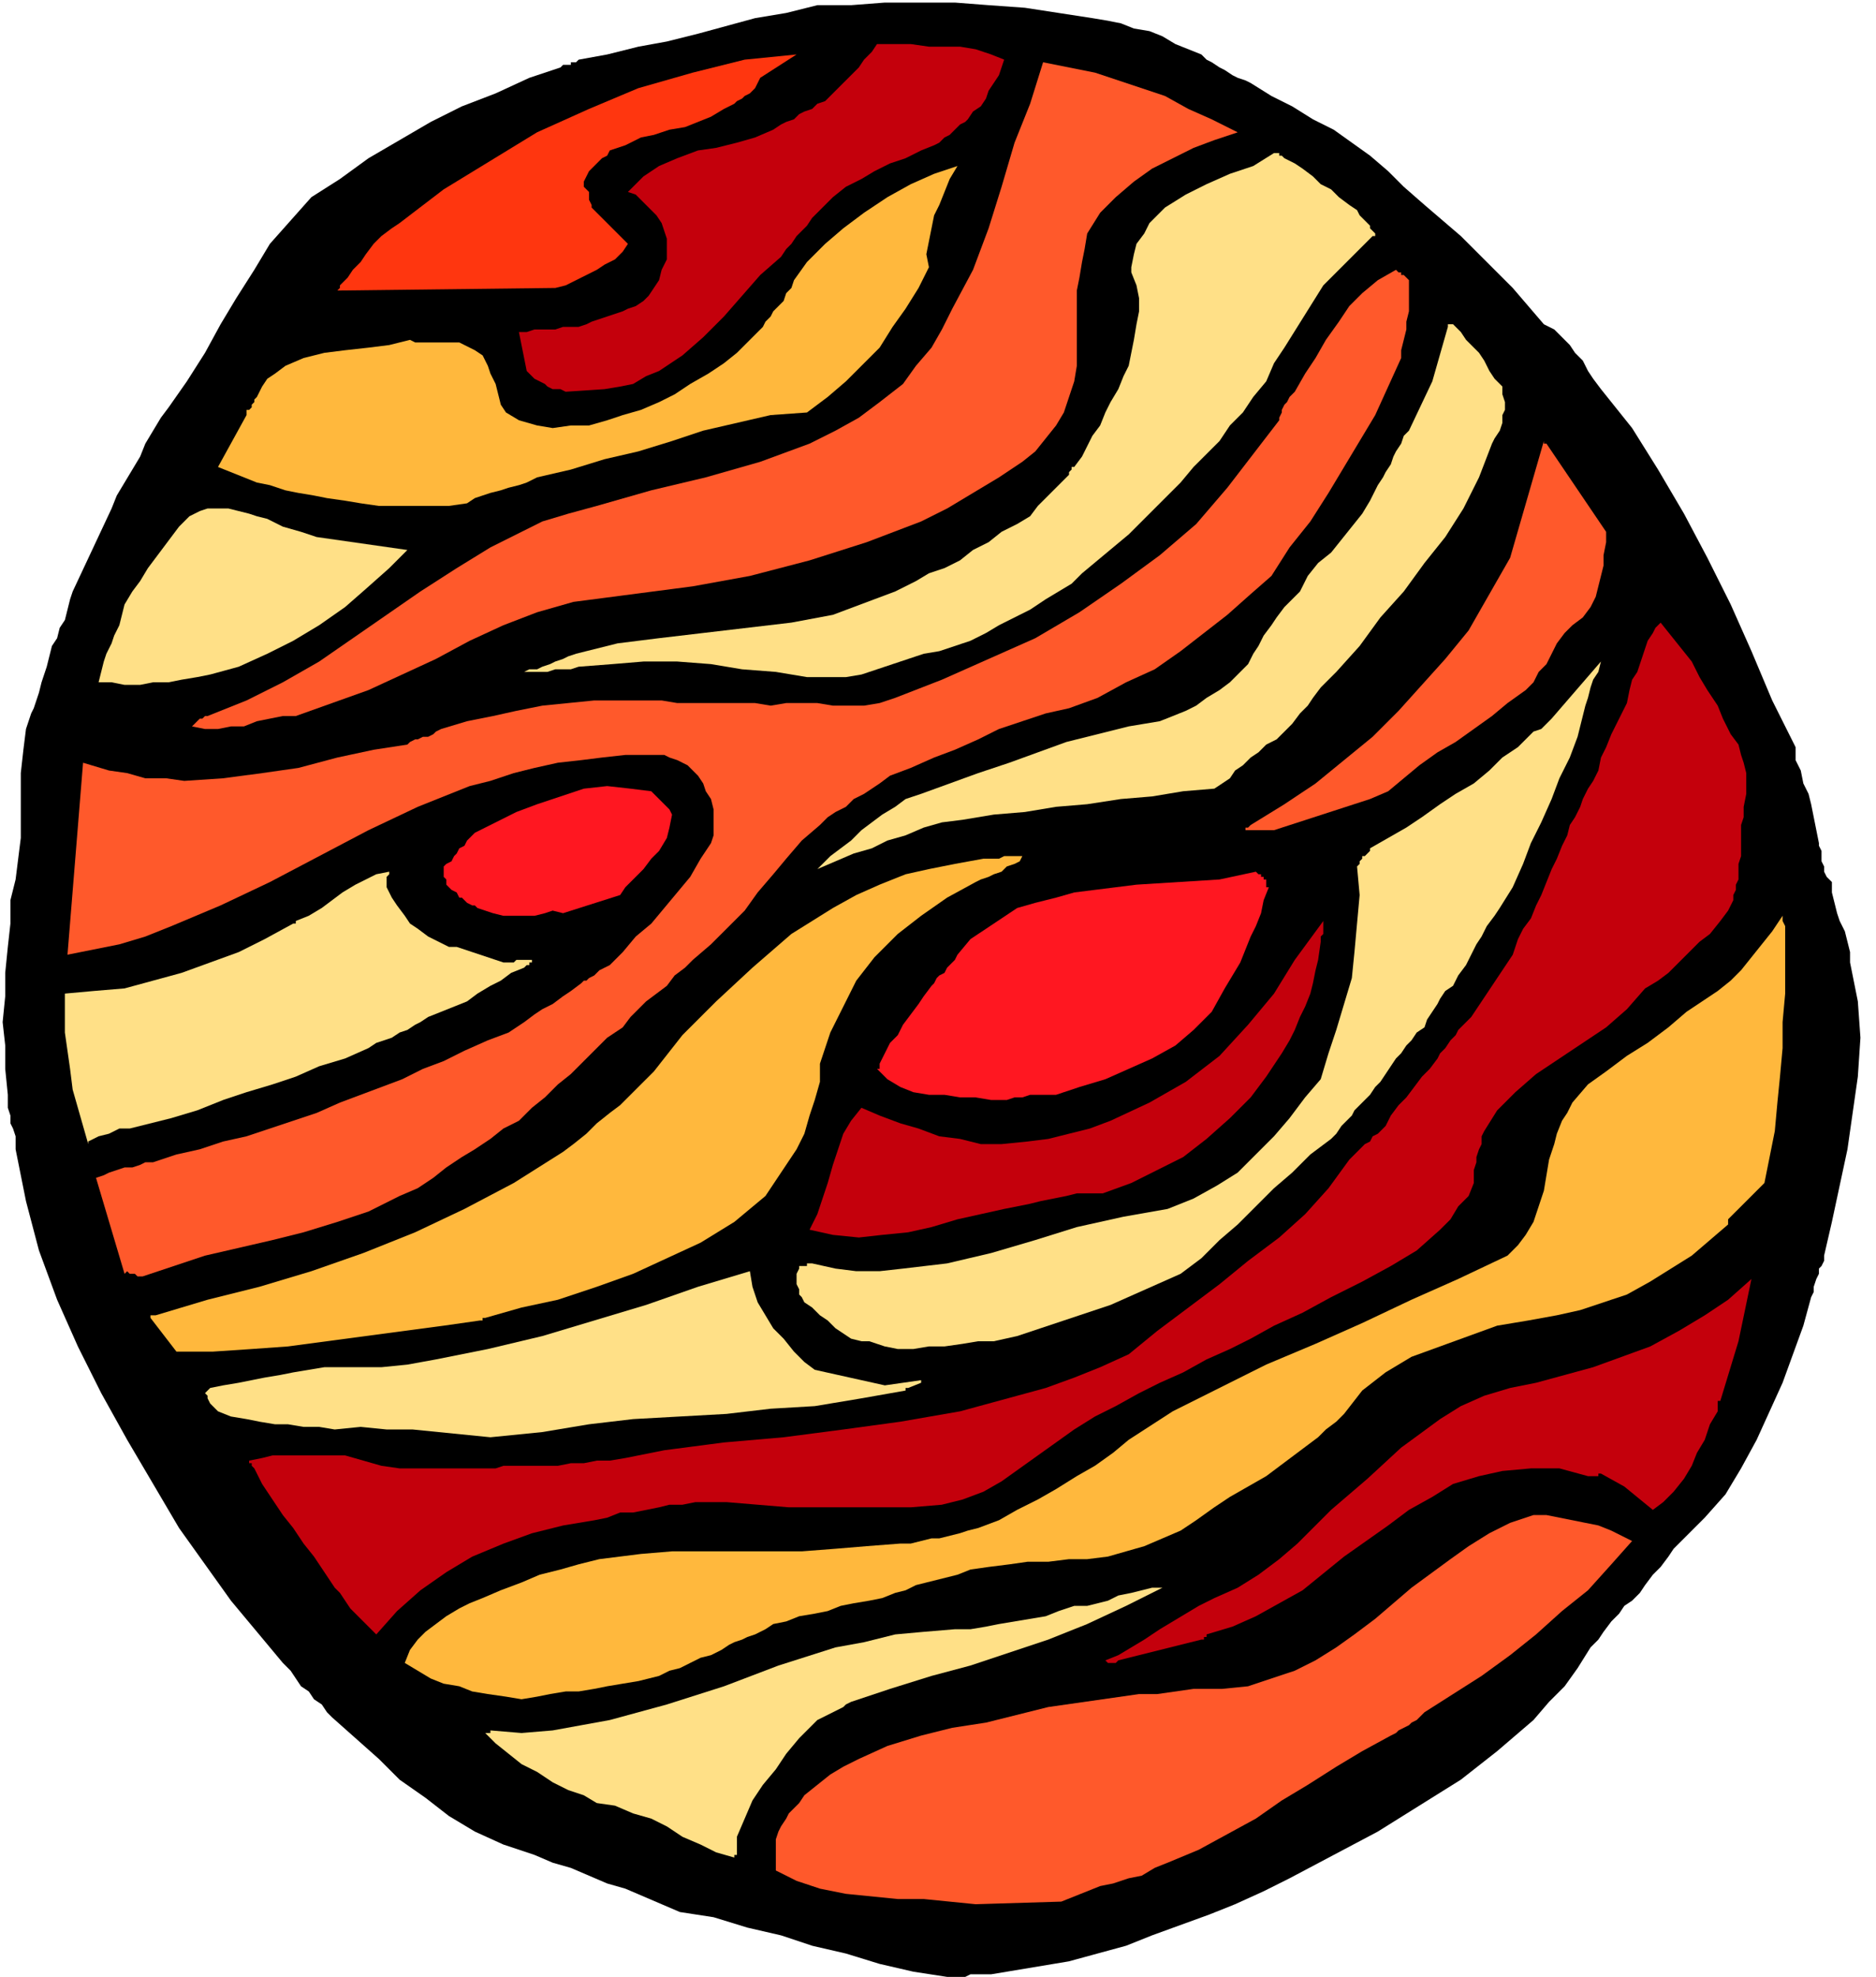
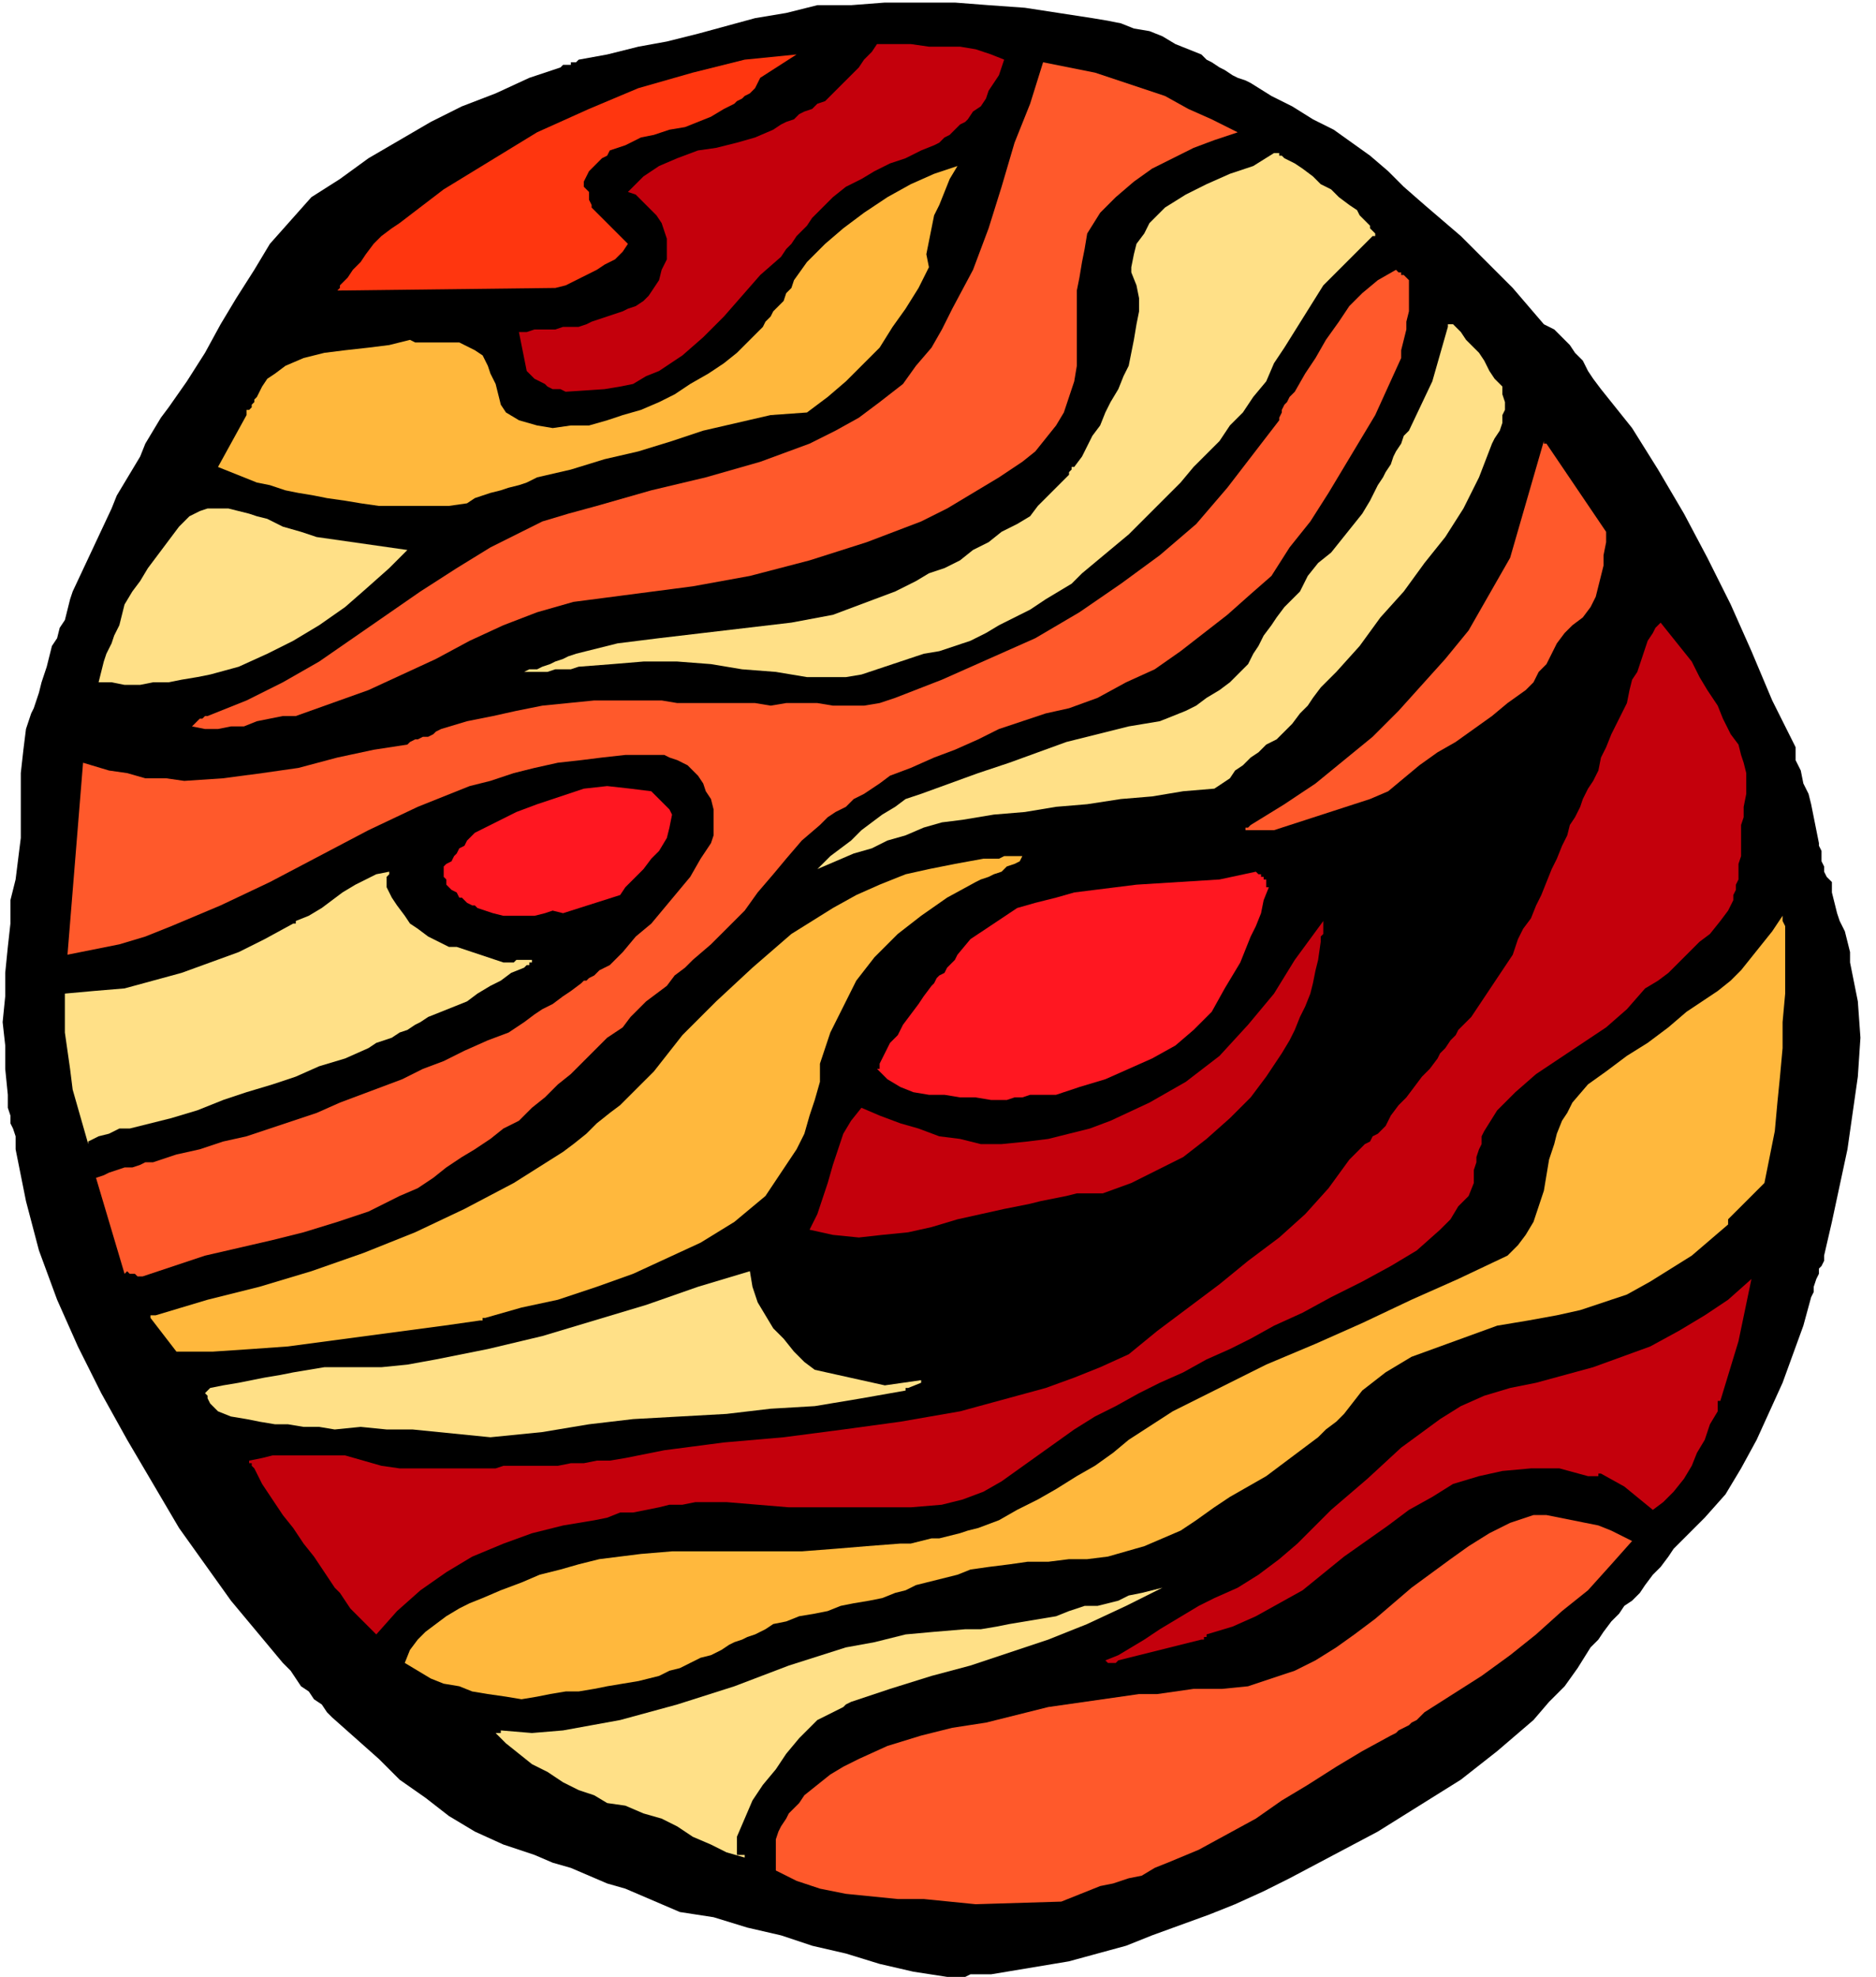
<svg xmlns="http://www.w3.org/2000/svg" width="2.41in" height="2.539in" fill-rule="evenodd" stroke-linecap="round" preserveAspectRatio="none" viewBox="0 0 723 762">
  <style>.pen1{stroke:none}.brush2{fill:#ff592b}.brush3{fill:#ffe087}.brush4{fill:#c4000c}.brush5{fill:#ffb83d}.brush6{fill:#ff1721}</style>
  <path d="m412 756 11-3 11-3 10-4 11-4 11-4 10-4 11-5 10-5 17-9 17-9 16-10 16-10 14-11 14-12 6-7 6-6 5-7 5-8 3-3 2-3 3-4 3-3 2-3 3-2 3-3 2-3 3-4 3-3 3-4 2-3 3-3 3-3 3-3 3-3 8-9 6-10 6-11 5-11 5-11 4-11 4-11 3-11 1-2v-2l1-3 1-2v-2l1-1 1-2v-2l3-13 3-14 3-14 2-14 2-14 1-15-1-14-3-15v-4l-1-4-1-4-2-4-1-3-1-4-1-4v-4l-2-2-1-2v-2l-1-2v-4l-1-2v-1l-1-5-1-5-1-5-1-4-2-4-1-5-2-4v-5l-9-18-8-19-8-18-9-18-9-17-10-17-10-16-12-15-3-4-2-3-2-4-3-3-2-3-3-3-3-3-4-2-6-7-6-7-7-7-7-7-6-6-7-6-7-6-8-7-6-6-7-6-7-5-7-5-8-4-8-5-8-4-8-5-2-1-3-1-2-1-3-2-2-1-3-2-2-1-2-2-5-2-5-2-5-3-5-2-6-1-5-2-5-1-6-1-13-2-13-2-14-1-13-1h-27l-13 1h-13l-12 3-12 2-11 3-11 3-12 3-11 2-12 3-11 2-1 1h-2v1h-3l-1 1-12 4-13 6-13 5-12 6-12 7-12 7-11 8-11 7-8 9-8 9-6 10-7 11-6 10-6 11-7 11-7 10-3 4-3 5-3 5-2 5-3 5-3 5-3 5-2 5-15 32-1 3-1 4-1 4-2 3-1 4-2 3-1 4-1 4-1 3-1 3-1 4-1 3-1 3-1 2-1 3-1 3-1 8-1 9v25l-1 8-1 8-2 8v9l-1 9-1 10v9l-1 10 1 9v9l1 10v5l1 3v3l1 2 1 3v5l4 20 5 19 7 19 8 18 9 18 10 18 10 17 10 17 5 7 5 7 5 7 5 7 5 6 5 6 5 6 5 6 3 3 2 3 2 3 3 2 2 3 3 2 2 3 2 2 9 8 9 8 8 8 10 7 9 7 10 6 11 5 12 4 7 3 7 2 7 3 7 3 7 2 7 3 7 3 7 3 13 2 13 4 13 3 12 4 13 3 13 4 13 3 13 2h7l2-1h8l30-5z" class="pen1" style="fill:#000" />
  <path d="m409 733 5-2 5-2 5-2 5-1 6-2 5-1 5-3 5-2 12-5 11-6 11-6 10-7 10-6 11-7 10-6 11-6 2-1 1-1 2-1 2-1 1-1 2-1 1-1 2-2 11-7 11-7 11-8 10-8 10-9 10-8 9-10 8-9-4-2-4-2-5-2-5-1-5-1-5-1-5-1h-5l-9 3-8 4-8 5-7 5-15 11-14 12-8 6-7 5-8 5-8 4-9 3-9 3-10 1h-11l-7 1-7 1h-7l-7 1-7 1-7 1-7 1-7 1-12 3-12 3-13 2-12 3-13 4-11 5-6 3-5 3-5 4-5 4-2 3-2 2-2 2-1 2-2 3-1 2-1 3v12l8 4 9 3 10 2 10 1 10 1h10l10 1 10 1 33-1z" class="pen1 brush2" />
-   <path d="M284 715v-7l3-7 3-7 4-6 5-6 4-6 5-6 5-5 2-2 2-1 2-1 2-1 2-1 2-1 1-1 2-1 15-5 16-5 15-4 15-5 15-5 15-6 15-7 14-7h-4l-4 1-4 1-5 1-4 2-4 1-4 1h-5l-6 2-5 2-6 1-6 1-6 1-5 1-6 1h-6l-12 1-11 1-12 3-11 2-22 7-21 8-22 7-22 6-11 2-11 2-12 1-12-1v1h-2l4 4 5 4 5 4 6 3 6 4 6 3 6 2 5 3 7 1 7 3 7 2 6 3 6 4 7 3 6 3 7 2v-1h1z" class="pen1 brush3" />
+   <path d="M284 715v-7l3-7 3-7 4-6 5-6 4-6 5-6 5-5 2-2 2-1 2-1 2-1 2-1 2-1 1-1 2-1 15-5 16-5 15-4 15-5 15-5 15-6 15-7 14-7l-4 1-4 1-5 1-4 2-4 1-4 1h-5l-6 2-5 2-6 1-6 1-6 1-5 1-6 1h-6l-12 1-11 1-12 3-11 2-22 7-21 8-22 7-22 6-11 2-11 2-12 1-12-1v1h-2l4 4 5 4 5 4 6 3 6 4 6 3 6 2 5 3 7 1 7 3 7 2 6 3 6 4 7 3 6 3 7 2v-1h1z" class="pen1 brush3" />
  <path d="m431 640 32-8h1v-1h1v-1l10-3 9-4 9-5 9-5 16-13 17-12 8-6 9-5 8-5 10-3 9-2 11-1h11l11 3h4v-1h1l9 5 11 9 4-3 4-4 4-5 3-5 2-5 3-5 2-6 3-5v-4h1l7-23 5-24-9 8-9 6-10 6-11 6-11 4-11 4-11 3-11 3-10 2-10 3-9 4-8 5-15 11-13 12-14 12-13 13-7 6-8 6-8 5-9 4-6 3-5 3-5 3-5 3-6 4-5 3-5 3-5 2 1 1h3l1-1z" class="pen1 brush4" />
  <path d="m246 648 4-1 4-1 4-2 4-1 4-2 4-2 4-1 4-2 3-2 2-1 3-1 2-1 3-1 2-1 2-1 3-2 5-1 5-2 6-1 5-1 5-2 5-1 6-1 5-1 5-2 4-1 4-2 4-1 4-1 4-1 4-1 5-2 7-1 8-1 7-1h8l8-1h7l8-1 7-2 7-2 7-3 7-3 6-4 7-5 6-4 7-4 7-4 4-3 4-3 4-3 4-3 4-3 3-3 4-3 3-3 7-9 9-7 10-6 11-4 11-4 11-4 12-2 11-2 9-2 9-3 9-3 9-5 8-5 8-5 7-6 7-6v-2l1-1 13-13 2-10 2-10 1-11 1-10 1-11v-10l1-11v-26l-1-2v-2l-4 6-4 5-4 5-4 5-4 4-5 4-6 4-6 4-7 6-8 6-8 5-8 6-7 5-6 7-2 4-2 3-2 5-1 4-2 6-1 6-1 6-2 6-2 6-3 5-3 4-4 4-19 9-18 8-19 9-18 8-19 8-18 9-18 9-17 11-6 5-7 5-7 4-8 5-7 4-8 4-7 4-8 3-4 1-3 1-4 1-4 1h-3l-4 1-4 1h-4l-13 1-12 1-13 1h-50l-12 1-8 1-8 1-8 2-7 2-8 2-7 3-8 3-7 3-5 2-4 2-5 3-4 3-4 3-3 3-3 4-2 5 5 3 5 3 5 2 6 1 5 2 6 1 7 1 6 1 6-1 5-1 6-1h5l6-1 5-1 6-1 6-1z" class="pen1 brush5" />
  <path d="m363 580 8-2 8-3 7-4 7-5 7-5 7-5 7-5 8-5 8-4 9-5 8-4 9-4 9-5 9-4 8-4 9-5 11-5 11-6 12-6 11-6 10-6 9-8 4-4 3-5 4-4 2-5v-5l1-3v-2l1-3 1-2v-3l1-2 5-8 7-7 8-7 9-6 9-6 9-6 8-7 7-8 5-3 4-3 4-4 4-4 4-4 4-3 4-5 3-4 1-2 1-2v-2l1-2v-2l1-2v-6l1-3v-12l1-3v-4l1-5v-8l-1-4-1-3-1-4-3-4-3-6-2-5-4-6-3-5-3-6-4-5-4-5-4-5-2 2-1 2-2 3-1 3-1 3-1 3-1 3-2 3-1 4-1 5-2 4-2 4-2 4-2 5-2 4-1 5-2 4-2 3-2 4-1 3-2 4-2 3-1 4-2 4-2 5-2 4-2 5-2 5-2 4-2 5-3 4-2 4-2 6-16 24-1 1-2 2-2 2-1 2-2 2-2 3-2 2-1 2-3 4-3 3-3 4-3 4-3 3-3 4-2 4-3 3-2 1-1 2-2 1-1 1-1 1-2 2-1 1-1 1-8 11-9 10-10 9-12 9-11 9-12 9-12 9-11 9-11 5-10 4-11 4-11 3-22 6-23 4-22 3-23 3-23 2-23 3-5 1-5 1-5 1-6 1h-5l-5 1h-5l-5 1h-21l-3 1h-37l-7-1-7-2-7-2h-28l-4 1-5 1v1h1v1l1 1 3 6 4 6 4 6 4 5 4 6 4 5 4 6 4 6 2 2 2 3 2 3 2 2 2 2 2 2 2 2 2 2 8-9 9-8 10-7 10-6 12-5 11-4 12-3 12-2 5-1 5-2h5l5-1 5-1 4-1h5l5-1h12l12 1 12 1h47l12-1z" class="pen1 brush4" />
  <path d="m350 535 5-2v-1l-14 2-27-6-4-3-4-4-4-5-4-4-3-5-3-5-2-6-1-6-20 6-20 7-20 6-20 6-21 5-20 4-11 2-10 1h-22l-6 1-6 1-5 1-6 1-5 1-5 1-6 1-5 1-1 1-1 1 1 1v1l1 2 1 1 1 1 1 1 5 2 6 1 5 1 6 1h5l6 1h6l6 1 10-1 10 1h10l10 1 10 1 10 1 10-1 10-1 18-3 17-2 18-1 18-1 17-2 17-1 18-3 17-3v-1h1z" class="pen1 brush3" />
-   <path d="m383 517 9-2 9-3 9-3 9-3 9-3 9-4 9-4 9-4 8-6 7-7 7-6 7-7 7-7 7-6 7-7 8-6 2-2 2-3 2-2 2-2 1-2 2-2 2-2 2-2 2-3 2-2 2-3 2-3 2-3 2-2 2-3 2-2 2-3 3-2 1-3 2-3 2-3 1-2 2-3 3-2 2-4 3-4 2-4 2-4 2-3 2-4 3-4 2-3 5-8 4-9 3-8 4-8 4-9 3-8 4-8 3-8 1-4 1-4 1-4 1-3 1-4 1-3 2-3 1-4-19 22-2 2-2 2-3 1-2 2-2 2-2 2-3 2-3 2-5 5-6 5-7 4-6 4-7 5-6 4-7 4-7 4v1l-1 1-1 1h-1v1l-1 1v1l-1 1 1 11-1 11-1 11-1 10-3 10-3 10-3 9-3 10-6 7-6 8-6 7-7 7-7 7-8 5-9 5-10 4-17 3-18 4-16 5-17 5-17 4-17 2-9 1h-9l-8-1-9-2h-2v1h-3v1l-1 2v4l1 2v2l1 1 1 2 3 2 3 3 3 2 3 3 3 2 3 2 4 1h3l6 2 5 1h6l6-1h6l7-1 6-1h6z" class="pen1 brush3" />
  <path d="m425 460 11-4 10-5 10-5 9-7 9-8 8-8 6-8 6-9 3-5 2-4 2-5 2-4 2-5 1-4 1-5 1-4 1-7v-2l1-1v-5l-11 15-8 13-10 12-11 12-13 10-14 8-15 7-8 3-8 2-8 2-8 1-10 1h-8l-8-2-8-1-8-3-7-2-8-3-7-3-4 5-3 5-2 6-2 6-2 7-2 6-2 6-3 6 9 2 10 1 9-1 10-1 9-2 10-3 9-2 9-2 5-1 5-1 4-1 5-1 5-1 4-1h10z" class="pen1 brush4" />
  <path d="m187 508 14-4 14-3 15-5 14-5 13-6 13-6 13-8 12-10 4-6 4-6 4-6 3-6 2-7 2-6 2-7v-7l4-12 5-10 5-10 7-9 9-9 9-7 10-7 11-6 2-1 3-1 2-1 3-1 2-2 3-1 2-1 1-2h-7l-2 1h-6l-11 2-10 2-9 2-10 4-9 4-9 5-8 5-8 5-15 13-14 13-13 13-11 14-4 4-5 5-4 4-4 3-5 4-4 4-5 4-4 3-19 12-19 10-19 9-20 8-20 7-20 6-20 5-20 6h-2v1l10 13h14l15-1 14-1 15-2 15-2 15-2 15-2 14-2h1v-1h1z" class="pen1 brush5" />
  <path d="m407 422 9-3 10-3 9-4 9-4 9-5 7-6 7-7 5-9 3-5 3-5 2-5 2-5 2-4 2-5 1-5 2-5h-1v-3h-1v-1h-1v-1h-1l-1-1-14 3-16 1-16 1-16 2-8 1-7 2-8 2-7 2-6 4-6 4-6 4-5 6-1 2-1 1-2 2-1 2-2 1-1 1-1 2-1 1-3 4-2 3-3 4-3 4-2 4-3 3-2 4-2 4v2h-1l4 4 5 3 5 2 6 1h6l6 1h6l6 1h6l3-1h3l3-1h10z" class="pen1 brush6" />
  <path d="m55 492 12-4 12-4 13-3 13-3 12-3 13-4 12-4 12-6 7-3 6-4 5-4 6-4 5-3 6-4 5-4 6-3 5-5 5-4 5-5 5-4 5-5 4-4 5-5 6-4 3-4 3-3 3-3 4-3 4-3 3-4 4-3 3-3 7-6 7-7 6-6 5-7 6-7 5-6 6-7 7-6 3-3 3-2 4-2 3-3 4-2 3-2 3-2 4-3 8-3 9-4 8-3 9-4 8-4 9-3 9-3 9-2 11-4 11-6 11-5 10-7 9-7 9-7 9-8 8-7 7-11 8-10 7-11 6-10 6-10 6-10 5-11 5-11v-3l1-4 1-4v-3l1-4v-12l-1-1-1-1h-1v-1h-1l-1-1-7 4-6 5-5 5-4 6-5 7-4 7-4 6-4 7-1 1-1 1-1 2-1 1-1 2v1l-1 2v1l-20 26-12 14-14 12-15 11-16 11-17 10-18 8-18 8-18 7-6 2-6 1h-12l-6-1h-12l-6 1-6-1h-30l-6-1h-26l-10 1-10 1-10 2-9 2-10 2-10 3-2 1-1 1-2 1h-2l-2 1h-1l-2 1-1 1-13 2-14 3-15 4-14 2-15 2-15 1-7-1h-8l-7-2-7-1-10-3-6 74 10-2 10-2 10-3 10-4 19-8 19-9 19-10 19-10 19-9 20-8 8-2 9-3 8-2 9-2 9-1 8-1 9-1h15l2 1 3 1 2 1 2 1 2 2 2 2 2 3 1 3 2 3 1 4v10l-1 3-4 6-4 7-5 6-5 6-5 6-6 5-5 6-5 5-2 1-2 1-1 1-1 1-2 1-1 1h-1l-1 1-4 3-3 2-4 3-4 2-3 2-4 3-3 2-3 2-8 3-9 4-8 4-8 3-8 4-8 3-8 3-8 3-9 4-9 3-9 3-9 3-9 2-9 3-9 2-9 3h-3l-2 1-3 1h-3l-3 1-3 1-2 1-3 1 11 37 1-1 1 1h2l1 1h2z" class="pen1 brush2" />
  <path d="m34 440 4-2 4-1 4-2h4l4-1 4-1 4-1 4-1 10-3 10-4 9-3 10-3 9-3 9-4 10-3 9-4 3-2 3-1 3-1 3-2 3-1 3-2 2-1 3-2 5-2 5-2 5-2 4-3 5-3 4-2 4-3 5-2 1-1h1v-1h1v-1h-6l-1 1h-4l-3-1-3-1-3-1-3-1-3-1-3-1h-3l-4-2-4-2-4-3-3-2-2-3-3-4-2-3-2-4v-4l1-1v-1l-5 1-4 2-4 2-5 3-4 3-4 3-5 3-5 2v1h-1l-11 6-10 5-11 4-11 4-11 3-11 3-12 1-11 1v15l1 7 1 7 1 8 2 7 2 7 2 7v-1z" class="pen1 brush3" />
  <path d="m491 320 37-12 7-3 6-5 6-5 7-5 7-4 7-5 7-5 6-5 7-5 3-3 2-4 3-3 2-4 2-4 3-4 3-3 4-3 3-4 2-4 1-4 1-4 1-4v-4l1-5v-4l-23-34h-1v-1l-13 45-16 28-9 11-9 10-9 10-10 10-11 9-11 9-12 8-13 8-1 1h-1v1h11z" class="pen1 brush2" />
  <path d="m468 304 3-2 3-2 2-3 3-2 3-3 3-2 3-3 4-2 3-3 3-3 3-4 3-3 2-3 3-4 3-3 3-3 9-10 8-11 9-10 8-11 8-10 7-11 6-12 5-13 1-2 2-3 1-3v-3l1-2v-3l-1-3v-3l-3-3-2-3-2-4-2-3-3-3-2-2-2-3-3-3h-2v1l-6 21-9 19-2 2-1 3-2 3-1 2-1 3-2 3-1 2-2 3-3 6-3 5-4 5-4 5-4 5-5 4-4 5-3 6-3 3-3 3-3 4-2 3-3 4-2 4-2 3-2 4-4 4-3 3-4 3-5 3-4 3-4 2-5 2-5 2-12 2-12 3-12 3-11 4-11 4-12 4-11 4-11 4-6 2-4 3-5 3-4 3-4 3-4 4-4 3-4 3-1 1-1 1-1 1-1 1-1 1 7-3 7-3 7-2 6-3 7-2 7-3 7-2 8-1 12-2 12-1 12-2 12-1 13-2 12-1 12-2 12-1z" class="pen1 brush3" />
  <path d="m217 352 22-7 2-3 4-4 3-3 3-4 3-3 3-5 1-4 1-5-1-2-1-1-1-1-1-1-1-1-1-1-1-1-1-1-8-1-9-1-9 1-9 3-9 3-8 3-8 4-8 4-2 2-1 1-1 2-2 1-1 2-1 1-1 2-2 1-1 1v4l1 1v2l1 1 1 1 2 1 1 2h1l1 1 1 1 2 1h1l1 1 3 1 3 1 4 1h12l4-1 3-1 4 1z" class="pen1 brush6" />
  <path d="m326 261 6-1 6-2 6-2 6-2 6-2 6-1 6-2 6-2 6-3 5-3 6-3 6-3 6-4 5-3 5-3 4-4 6-5 6-5 6-5 5-5 5-5 5-5 5-5 5-6 5-5 5-5 4-6 5-5 4-6 5-6 3-7 4-6 15-24 19-19h1v-1l-1-1-1-1v-1l-1-1-1-1-1-1-1-1-1-2-3-2-4-3-3-3-4-2-3-3-4-3-3-2-4-2-1-1h-1v-1h-2l-8 5-9 3-9 4-8 4-8 5-6 6-2 4-3 4-1 4-1 5v2l2 5 1 5v5l-1 5-1 6-1 5-1 5-2 4-2 5-3 5-2 4-2 5-3 4-2 4-2 4-3 4h-1v1l-1 1v1l-12 12-3 4-5 3-6 3-5 4-6 3-5 4-6 3-6 2-5 3-8 4-8 3-8 3-8 3-16 3-17 2-17 2-17 2-16 2-16 4-3 1-2 1-3 1-2 1-3 1-2 1h-3l-2 1h9l3-1h6l3-1 13-1 12-1h13l13 1 12 2 13 1 12 2h15z" class="pen1 brush3" />
  <path d="m114 276 14-5 14-5 13-6 13-6 13-7 13-6 13-5 14-4 23-3 23-3 22-4 23-6 22-7 21-8 10-5 10-6 10-6 9-6 5-4 4-5 4-5 3-5 2-6 2-6 1-6v-29l1-5 1-6 1-5 1-6 5-8 6-6 7-6 7-5 8-4 8-4 8-3 9-3-10-5-9-4-9-5-9-3-9-3-9-3-10-2-10-2-5 16-6 15-5 17-5 16-6 16-8 15-4 8-4 7-6 7-5 7-9 7-8 6-9 5-10 5-19 7-21 6-21 5-21 6-11 3-10 3-10 5-10 5-13 8-14 9-13 9-13 9-13 9-14 8-14 7-15 6h-1l-1 1h-1l-1 1-1 1-1 1 5 1h5l5-1h5l5-2 5-1 5-1h5z" class="pen1 brush2" />
  <path d="m81 260 11-3 11-5 10-5 10-6 10-7 8-7 9-8 7-7-7-1-7-1-7-1-7-1-7-1-6-2-7-2-6-3-4-1-3-1-4-1-4-1h-8l-3 1-4 2-4 4-3 4-3 4-3 4-3 4-3 5-3 4-3 5-1 4-1 4-2 4-1 3-2 4-1 3-1 4-1 4h5l5 1h6l5-1h6l5-1 6-1 5-1z" class="pen1 brush3" />
  <path d="m180 194 3-2 3-1 3-1 4-1 3-1 4-1 3-1 4-2 13-3 13-4 13-3 13-4 12-4 13-3 13-3 14-1 8-6 7-6 7-7 6-6 5-8 5-7 5-8 4-8-1-5 1-5 1-5 1-5 2-4 2-5 2-5 3-5-9 3-9 4-9 5-9 6-8 6-7 6-7 7-5 7-1 3-2 2-1 3-2 2-2 2-1 2-2 2-1 2-5 5-5 5-5 4-6 4-7 4-6 4-6 3-7 3-7 2-6 2-7 2h-7l-7 1-6-1-7-2-5-3-2-3-1-4-1-4-2-4-1-3-2-4-3-2-4-2-2-1h-17l-2-1-8 2-8 1-9 1-8 1-8 2-7 3-4 3-3 2-2 3-2 4-1 1v1l-1 1v1l-1 1h-1v2l-11 20 5 2 5 2 5 2 5 1 6 2 5 1 6 1 5 1 7 1 6 1 7 1h27l7-1z" class="pen1 brush5" />
  <path d="m233 150 6-1 5-1 5-3 5-2 9-6 8-7 8-8 7-8 7-8 8-7 2-3 2-2 2-3 2-2 2-2 2-3 2-2 2-2 4-4 5-4 6-3 5-3 6-3 6-2 6-3 5-2 2-1 2-2 2-1 1-1 2-2 1-1 2-1 1-1 2-3 3-2 2-3 1-3 2-3 2-3 1-3 1-3-5-2-6-2-6-1h-12l-7-1h-13l-2 3-3 3-2 3-3 3-2 2-3 3-2 2-3 3-3 1-2 2-3 1-2 1-2 2-3 1-2 1-3 2-7 3-7 2-8 2-7 1-8 3-7 3-6 4-6 6 3 1 2 2 2 2 2 2 2 2 2 3 1 3 1 3v8l-2 4-1 4-2 3-2 3-2 2-3 2-3 1-2 1-3 1-3 1-3 1-3 1-2 1-3 1h-6l-3 1h-8l-3 1h-3l3 15 1 1 2 2 2 1 2 1 1 1 2 1h3l2 1 15-1z" class="pen1 brush4" />
  <path d="m214 111 4-1 4-2 4-2 4-2 3-2 4-2 3-3 2-3-12-12-1-1-1-1v-1l-1-2v-3l-1-1-1-1v-2l1-2 1-2 2-2 1-1 2-2 2-1 1-2 6-2 6-3 5-1 6-2 6-1 5-2 5-2 5-3 2-1 2-1 1-1 2-1 1-1 2-1 1-1 1-1 2-4 14-9-20 2-20 5-21 6-19 8-20 9-18 11-18 11-17 13-3 2-4 3-3 3-3 4-2 3-3 3-2 3-3 3v1l-1 1 84-1z" class="pen1" style="fill:#ff360f" />
</svg>